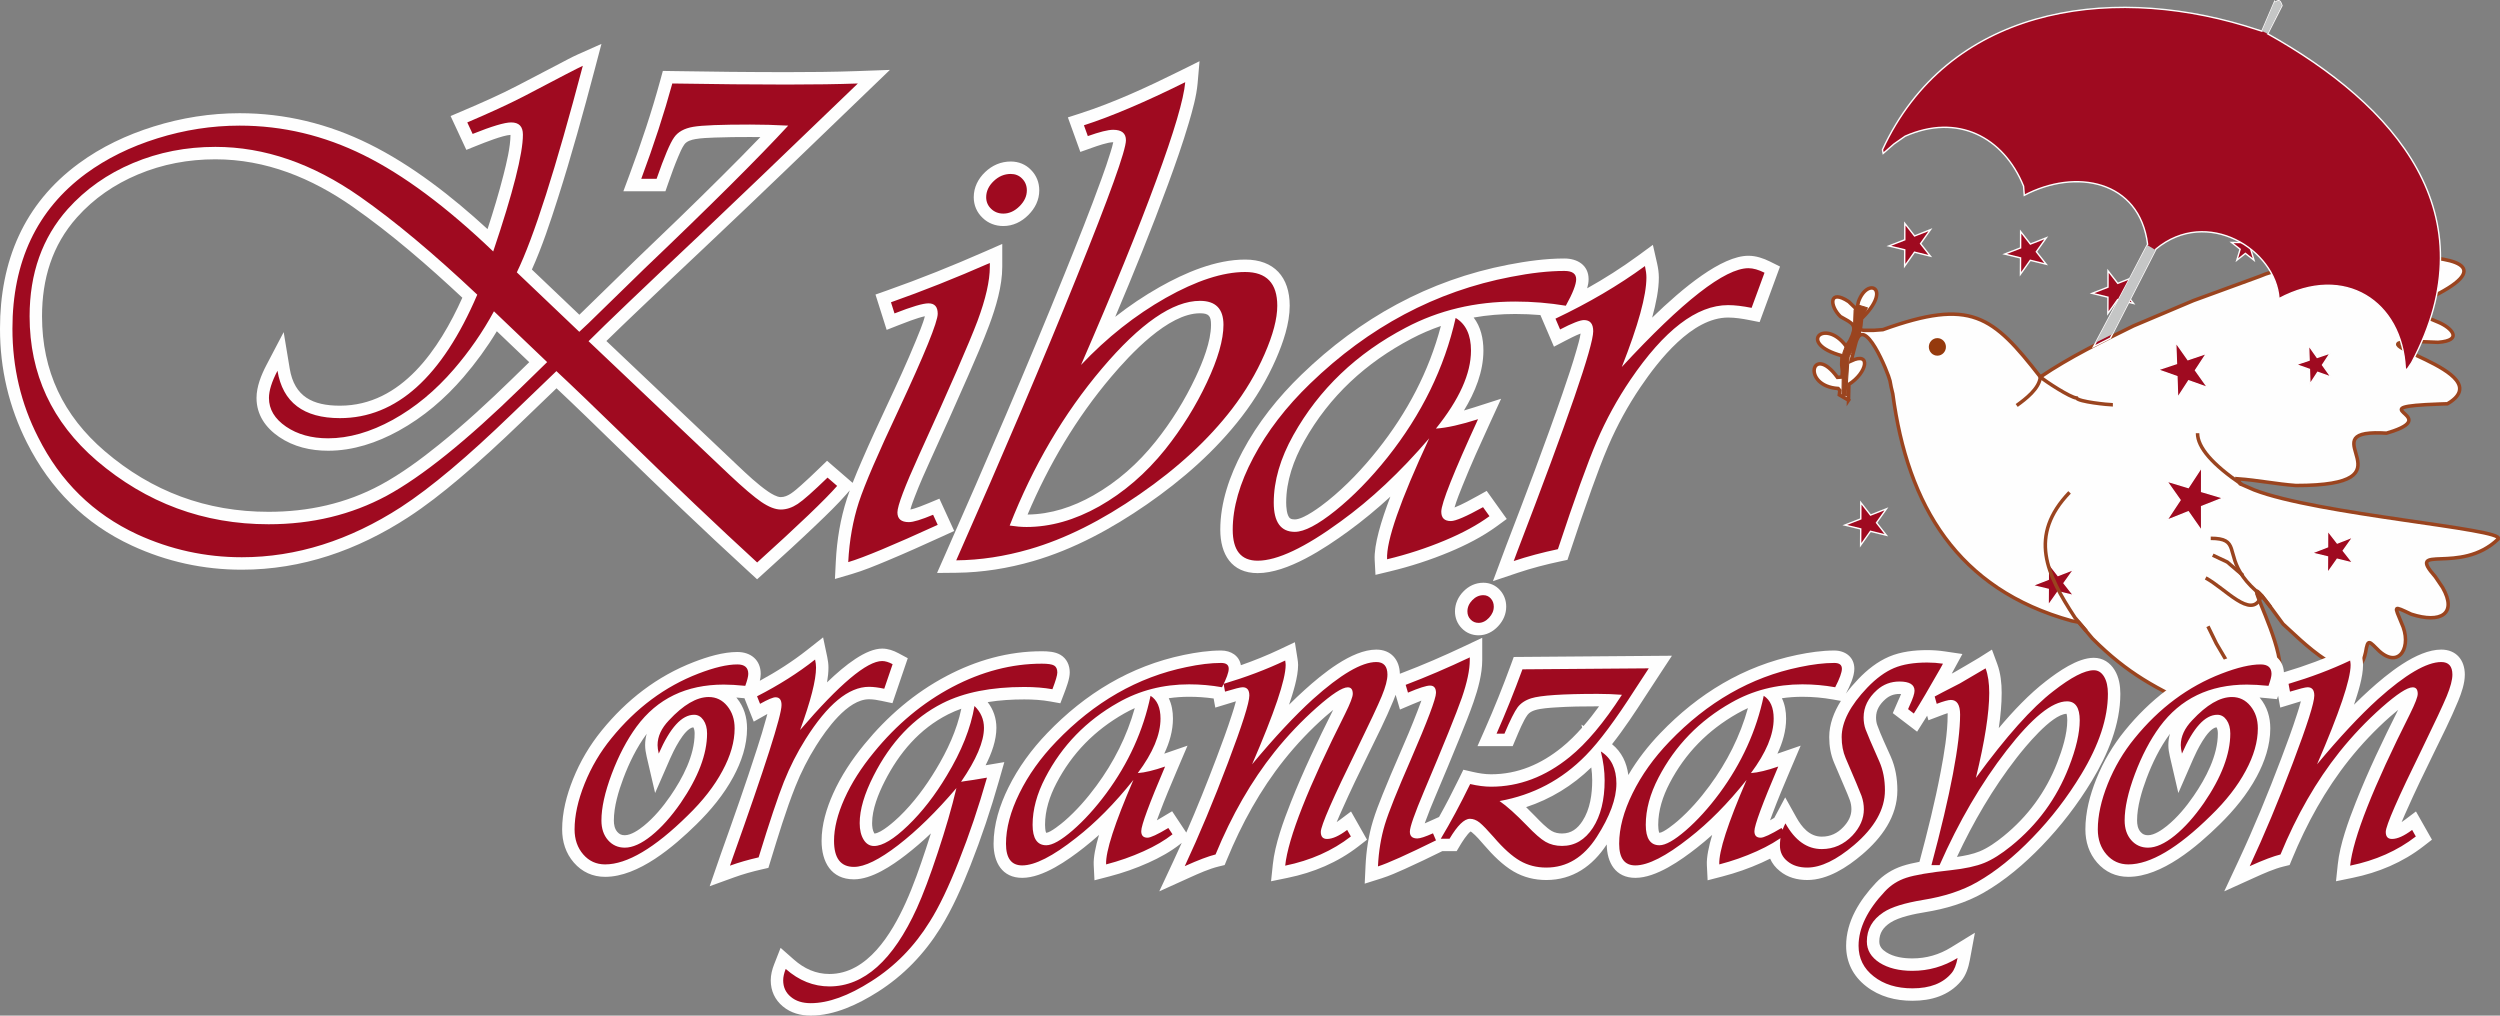
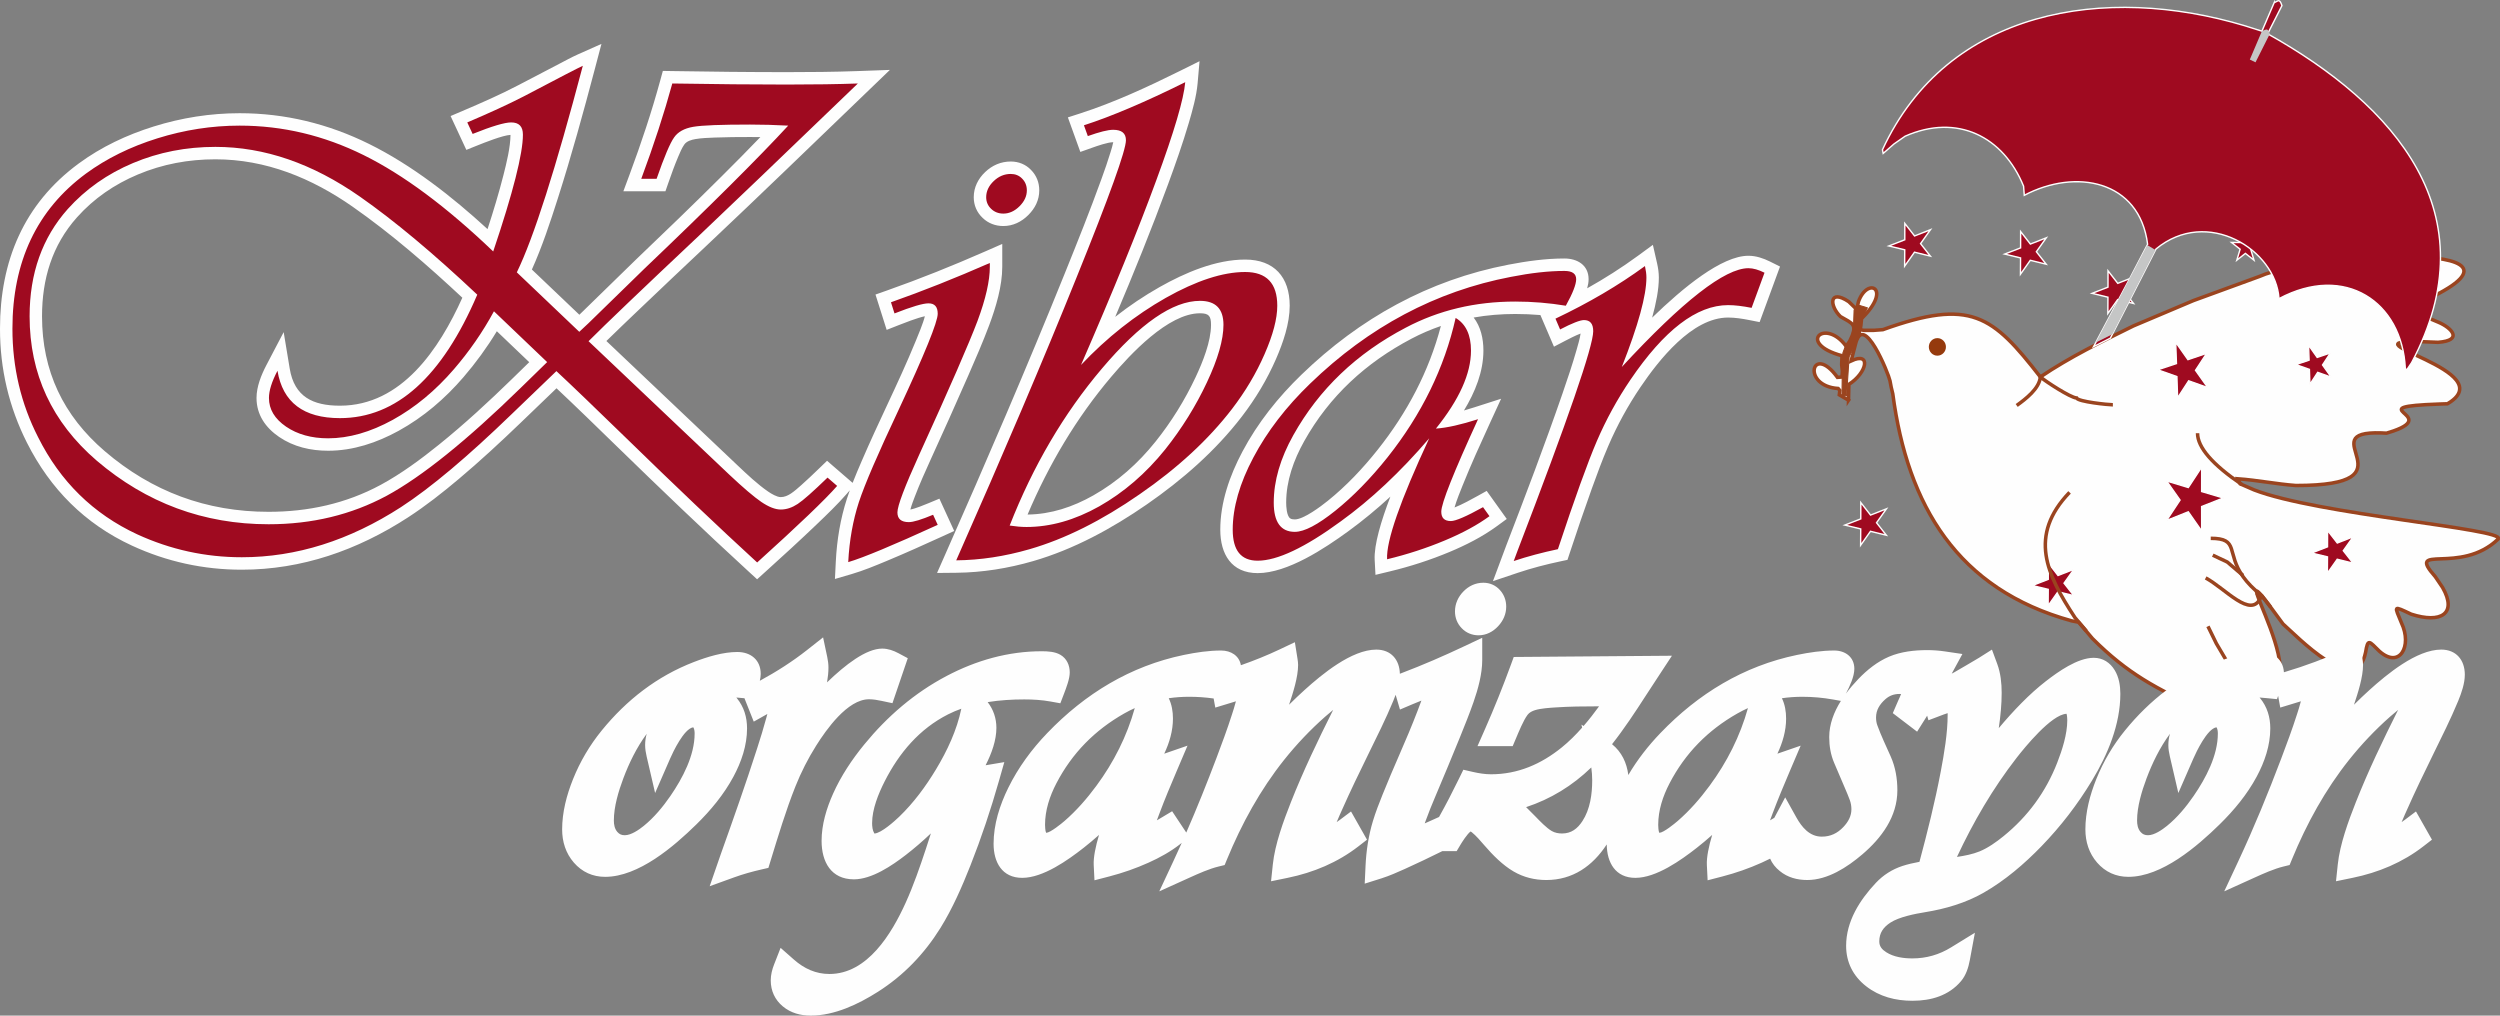
<svg xmlns="http://www.w3.org/2000/svg" xml:space="preserve" width="176.681mm" height="71.776mm" version="1.1" style="shape-rendering:geometricPrecision; text-rendering:geometricPrecision; image-rendering:optimizeQuality; fill-rule:evenodd; clip-rule:evenodd" viewBox="0 0 17678.59 7181.88">
  <rect x="0" y="0" width="17678.59" height="7181.88" fill="#808080" stroke="none" />
  <defs>
    <style type="text/css">
   
    .str1 {stroke:#9A441F;stroke-width:25.01;stroke-miterlimit:22.926}
    .str0 {stroke:#FEFEFE;stroke-width:10.01;stroke-miterlimit:22.926}
    .str2 {stroke:#9A441F;stroke-width:7.62;stroke-miterlimit:22.926}
    .fil4 {fill:none}
    .fil0 {fill:#FEFEFE}
    .fil6 {fill:#C5C6C6}
    .fil5 {fill:#9A441F}
    .fil3 {fill:#953A0D}
    .fil2 {fill:#9F0A20}
    .fil1 {fill:#9F0A20;fill-rule:nonzero}
   
  </style>
  </defs>
  <g id="Layer_x0020_1">
    <path class="fil0" d="M11223.65 2038.78c123.21,-69.14 242.73,-144.85 356.62,-228.25l107.97 -79.09 29.7 130.51c7.51,33.05 12.52,66.96 12.52,100.94 0,82.97 -19.52,182.45 -47.44,283.31 217.79,-211.44 491.87,-437.54 680.96,-437.54 53.38,0 105.49,17.54 152.82,41.1l70.52 35.09 -144.31 392.92 -73.69 -14.57c-48.26,-9.56 -99.82,-17.66 -149.12,-17.66 -255.43,0 -490.62,301.72 -618.57,490.29 -89.31,131.63 -165.96,271.49 -228.73,417.64 -42.3,98.5 -79.86,200.13 -116.18,300.97 -54.54,151.34 -106.13,303.91 -156.62,456.67l-15.83 47.87 -49.31 10.53c-102.12,21.75 -203.84,47.96 -302.83,81.28l-174.88 58.82 92.33 -247.56c137.54,-357.92 274.99,-718.09 399.94,-1080.61 34.85,-101.13 69.43,-203.5 98.82,-306.37 7.49,-26.21 23.99,-81.22 28.74,-116.41 -34.87,12.89 -83.81,38.32 -104.28,49l-84.13 43.91 -95.8 -223.68c-59.34,-5.03 -118.87,-7.52 -178.44,-7.52 -99.68,0 -197.68,8.12 -293.59,25.05 49.43,64.4 68.99,147.01 68.99,233.72 0,148.83 -58.5,293.72 -137.6,423.71 25.07,-7.2 49.52,-14.78 72.79,-22.24l189.96 -60.87 -83.24 181.29c-65.68,143.06 -131.34,287.8 -189.87,433.97 -12.03,30.06 -43.14,105.53 -56.24,153.72 49.72,-18.68 130.62,-63.56 158.85,-79.24l68.56 -38.06 141.84 198.36 -70.22 51.35c-102.06,74.62 -218.43,133.65 -334.86,182.25 -136.21,56.84 -277,102.4 -420.49,136.96l-102.76 24.75 -5.61 -105.54c-5.69,-106.63 46.09,-277.81 111.06,-447.59 -95.26,87.6 -195.06,170.16 -299.57,246.2 -164.22,119.51 -427.86,294.69 -638.88,294.69 -186.09,0 -264.42,-134.96 -264.42,-307.01 0,-193.52 66.87,-383.18 156.62,-552.41 108.02,-203.68 252.3,-384.25 417.76,-544.14 412.66,-398.82 898.6,-669.04 1464.2,-777.77 129.04,-24.8 262.92,-43.57 394.53,-43.57 91.77,0 171.43,46.67 171.43,146.69 0,19.99 -3.8,41.76 -10.05,64.14zm-1034.5 266.38c-70.72,24.36 -140.04,54.18 -207.77,89.8 -322.49,169.57 -580.67,406.33 -758.83,724.79 -74.61,133.38 -127.42,280.32 -127.42,434.69 0,26.54 3.14,93.15 28.15,111.08 8.77,6.29 22.5,7.51 32.87,7.51 63.02,0 186.06,-93.57 232.52,-130.87 131.54,-105.62 249,-230.38 353.86,-362.24 207.93,-261.51 362.2,-552.95 446.62,-874.76zm-4159.83 1109.31c20.62,-52.78 42.96,-105.13 65.13,-156.42 57.42,-132.89 118.3,-264.56 179.76,-395.65 70.02,-149.38 139.8,-300.52 202.27,-453.21 14.1,-34.47 52.27,-124.77 63.59,-172.88 -54.2,11.31 -148.13,48.37 -182.44,61.9l-87.64 34.56 -79.06 -249.9 80.27 -28.28c234.46,-82.65 465.37,-175.48 692.96,-275.43l123.26 -54.12 0 134.63c0,8.95 0,17.91 0,26.86 0,136.6 -45.03,286.66 -92.52,413.61 -44.95,120.07 -97.25,239.59 -148.51,357.11 -86.81,198.98 -176.28,396.95 -266.2,594.52 -38.87,85.38 -77.61,172.21 -111.06,259.88 -7.46,19.56 -24.04,62.04 -31.49,91.48 34.52,-5.95 102.87,-34.22 126.88,-44.21l78.36 -32.62 104.74 228.54 -80.07 36.56c-131.72,60.21 -264.18,119.75 -397.87,175.48 -79.45,33.11 -164.1,68.26 -246.72,92.49l-118.74 34.82 6.19 -123.58c7.59,-151.2 32.13,-301.83 79.14,-445.92 6.24,-19.13 12.87,-38.27 19.81,-57.37l-23.28 26.66c-64.84,74.18 -138.92,145.3 -210.08,213.39 -118.91,113.85 -240.65,225.08 -362.8,335.42l-59.37 53.63 -58.96 -54.06c-317.45,-290.9 -628.4,-589.57 -936.93,-889.91 -139.94,-136.26 -280.18,-272.96 -422.52,-406.87l-255 245.21c-140.79,135.42 -284.73,268.63 -434.11,394.53 -115.54,97.41 -236.41,192.62 -363.35,274.84 -355.31,230.11 -747.44,368.38 -1173.05,368.38 -270.84,0 -530.42,-56.43 -776.43,-170.14 -332.61,-153.71 -577.55,-400.37 -742.39,-726.81 -127.82,-253.1 -191.1,-523.12 -191.1,-806.87 0,-477.15 167.5,-882.02 555.79,-1167.94 160.51,-118.2 341.45,-203.25 531.32,-262.46 197.24,-61.51 400.71,-93.82 607.31,-93.82 321.56,0 627.14,74.82 915.39,217.3 302.49,149.51 586.24,371.36 837.8,602.27 41.15,-126.35 80.03,-254.1 112.58,-382.27 21.23,-83.52 49.37,-197.23 49.7,-284 -55.17,2.85 -187.07,55.8 -234.91,74.98l-77.31 30.99 -111.31 -239.26 83.54 -35.62c131.81,-56.18 265.32,-114.46 392.34,-180.88 97.16,-50.79 194.27,-101.69 291.56,-152.21 42.73,-22.19 87.9,-47.19 131.79,-66.74l167.6 -74.72 -46.8 177.44c-80.82,306.36 -165.33,613.43 -261.69,915.29 -52.74,165.29 -111.11,342.25 -183.5,502.85l335.74 319.7 3.53 -3.3 396.74 -386.83c203.66,-194.22 406.25,-389.82 605.71,-588.38 91.98,-91.58 183.79,-183.92 273.85,-277.73 -24.15,-0.38 -48.31,-0.59 -72.46,-0.59 -83.52,0 -167.36,0.57 -250.84,3.85 -43.73,1.71 -93.15,3.39 -136.28,10.84 -26.7,4.59 -61.43,14.39 -77.8,38.06l-0.96 1.37c-16.26,22.57 -31.85,60.05 -42.69,85.64 -25.59,60.41 -48.06,122.84 -69.59,184.8l-20.53 59.07 -297.47 0 44.06 -118.54c81.36,-218.91 155.65,-441.26 217.14,-666.6l17.98 -65.87 68.27 1.11c268.66,4.38 537.43,7.56 806.13,7.56 167.02,0 334.4,-1.47 501.33,-7.51l229.89 -8.31 -165.74 159.52c-374.3,360.23 -747.91,722.12 -1125.9,1078.47 -166.14,156.6 -332.14,313.41 -497.23,471.11 -72.16,68.94 -144.69,138 -215.98,208.03l930.34 882.01c65,61.62 140.54,132.92 214.6,183.41 21.58,14.7 60.92,38.43 88.23,38.43 25.95,0 50.08,-11.01 71.4,-25 24.72,-16.26 50.07,-38.85 72.19,-58.45 42.95,-38.01 84.66,-77.78 125.88,-117.64l57.78 -55.86 180.78 156.2zm1118.26 -2272.31c55.57,0 106.28,20.51 143.5,59.74 38.51,39.02 58.06,89.25 58.06,144.02 0,68.39 -29.53,126.81 -77.44,174.67 -47.96,47.94 -108.18,77.78 -176.64,77.78 -55.86,0 -107.32,-19.41 -146.29,-57.41 -41.22,-38.73 -63.02,-89.77 -63.02,-146.36 0,-69.58 30.71,-130.3 80.7,-177.87 50.41,-47.96 111.33,-74.56 181.13,-74.56zm738.68 1098.43c99.06,-77.74 203.7,-148.32 314.05,-210.68 178.79,-101.05 395.73,-194.39 604.59,-194.39 205.52,0 315.2,124.42 315.2,326.32 0,126.57 -46.84,261.93 -96.84,376.75 -63.33,145.39 -145.07,281.39 -241.61,407.09 -186.54,242.92 -421.18,447.7 -672.3,621.46 -245.53,169.9 -515.93,317.45 -803.87,400.82 -176.7,51.17 -358.59,80.55 -542.71,82.37l-136.47 1.35 55.19 -124.81c292.42,-661.33 578.86,-1326.28 849.48,-1996.88 88.81,-220.09 177.55,-441.68 258.18,-664.91 22.81,-63.16 45.41,-127.08 64.74,-191.38 4.93,-16.42 14.4,-46.3 18.41,-67.97 -0.23,0 -0.46,0 -0.67,0 -38.59,0 -113.28,26.5 -149.62,39.4l-82.46 29.33 -88.11 -244.33 86.62 -27.9c239.42,-77.13 479.12,-188.07 704.17,-299.78l140.21 -69.59 -13.54 155.93c-7.9,91.04 -36.45,192.79 -62.29,280.31 -43.4,146.98 -94.85,292.8 -147.69,436.63 -115.39,314.1 -241.77,625.84 -372.67,934.87zm-4143.73 320.64l-229.2 -218.87c-69.5,114.69 -148.54,223.3 -236.18,325.09 -130.51,151.59 -282.49,282.34 -458.16,378.96 -153.47,84.39 -322.09,140.99 -498.67,140.99 -123.05,0 -243.95,-27.47 -346.61,-97.59 -96.13,-65.66 -159.73,-156.83 -159.73,-275.75 0,-80.09 33.68,-163.09 70.3,-233.03l121.69 -232.34 42.92 258.76c32.89,198.31 163.73,261.4 354.94,261.4 436.74,0 703.08,-402.75 865.65,-763.52 -243.71,-227.7 -502.17,-452.22 -774.84,-642.9 -290.01,-202.82 -613.9,-335.87 -971.57,-335.87 -189.41,0 -373.21,33.85 -547.9,107.28 -165.51,69.59 -311.01,169.01 -430.82,303.22 -176.3,197.49 -247.15,436.85 -247.15,699.45 0,386.89 150.17,702.55 443.66,954.02 333.6,285.81 719.25,428.75 1158.45,428.75 279.25,0 547.02,-57.74 793.3,-190.86 144.54,-78.14 283.11,-180.61 410.81,-283.52 181.11,-146 353.59,-305.33 520.08,-467.67l119.01 -116.03zm3524 1077.35c164.93,-1.63 320.89,-53.94 463.69,-134.64 171.93,-97.16 318.12,-227.31 441.22,-381.28 112.29,-140.45 207.02,-293.23 283.55,-455.95 49.43,-105.14 108.73,-251.67 108.73,-369.73 0,-62.49 -15.3,-81.64 -78.25,-81.64 -224.8,0 -494.16,291.84 -625.99,447.4 -248.62,293.36 -443.47,623.07 -592.96,975.84z" />
    <path class="fil1" d="M6066.25 590.42c-530.33,510.36 -904.84,869.64 -1125.25,1077.84 -403.78,380.26 -663.78,628.72 -779.15,744.57l996.12 944.37c97.27,91.49 173.04,156.13 225.55,192.21 53.38,36.1 99.01,53.71 137.75,53.71 40.47,0 80.07,-13.43 119.67,-39.44 39.6,-26.02 109.33,-88.12 210.92,-186.35l68.02 58.77c-84.38,96.54 -272.91,276.98 -565.64,541.42 -272.06,-249.32 -583.72,-545.63 -934.97,-888.12 -210.93,-204.83 -371.94,-360.12 -484.71,-465.05l-315.11 303.04c-311.64,301.35 -572.51,521.29 -784.3,658.95 -365.03,235.88 -740.41,354.24 -1125.25,354.24 -257.41,0 -503.65,-53.72 -739.54,-162.03 -310.79,-144.38 -544.11,-373.53 -700.81,-686.64 -121.39,-237.57 -181.66,-493.59 -181.66,-767.23 0,-475.14 173.05,-841.12 520.01,-1097.15 145.5,-106.61 314.24,-189.71 505.37,-249.31 191.13,-59.61 384.84,-89.83 581.12,-89.83 304.78,0 596.63,69.69 876.44,208.19 280.66,138.5 586.3,365.14 916.89,681.61 140.32,-416.37 210.05,-691.7 210.05,-826 0,-57.91 -27.54,-86.46 -83.51,-86.46 -45.63,0 -136.02,26.87 -272.04,81.41l-37.88 -81.41c157.54,-67.16 290.99,-128.45 398.61,-183.84 248.81,-130.95 388.28,-203.14 418.41,-216.57 -191.97,727.78 -346.95,1214.66 -466.62,1460.61l441.65 420.57 65.43 -61.28 396.03 -386.15c470.94,-449.1 809.29,-786.56 1015.9,-1010.69 -93.84,-5.04 -184.24,-7.54 -269.47,-7.54 -204.89,0 -339.21,5.03 -402.06,15.94 -63.71,10.91 -108.47,36.1 -135.16,74.71 -28.42,39.45 -69.74,136.83 -123.97,292.95l-108.48 0c89.54,-240.9 162.72,-465.88 219.54,-674.05 308.21,5.02 576.83,7.55 807.57,7.55 196.29,0 365.03,-2.53 504.5,-7.55zm-2197.11 1970.16l-376.22 -359.28c-80.07,147.74 -174.76,283.72 -282.38,408.8 -130.86,151.93 -275.5,271.98 -433.92,359.28 -157.54,86.45 -309.93,130.12 -456.3,130.12 -117.08,0 -216.95,-27.72 -297.02,-82.28 -80.93,-55.39 -121.39,-122.55 -121.39,-203.14 0,-51.21 19.8,-115 60.26,-192.22 37.03,223.27 184.25,334.92 441.67,334.92 398.61,0 722.33,-291.27 971.14,-873.01 -309.94,-292.11 -586.3,-522.97 -829.94,-693.37 -334.91,-234.2 -674.98,-351.72 -1021.94,-351.72 -206.61,0 -400.34,37.77 -581.99,114.15 -181.66,76.41 -335.76,184.68 -462.32,325.71 -179.93,202.31 -269.47,454.97 -269.47,758 0,407.97 158.41,748.78 474.37,1020.77 351.27,299.65 756.77,449.91 1215.65,449.91 307.35,0 585.44,-67.14 835.11,-201.44 248.8,-135.15 565.63,-389.51 950.45,-765.56l184.24 -179.64zm3130.37 -700.94c0,11.75 0,20.98 0,26.87 0,99.88 -29.27,227.48 -86.95,382.78 -58.54,155.3 -195.44,470.09 -412.39,946.04 -102.45,225.81 -154.1,361.78 -154.1,407.95 0,46.18 26.69,68.85 80.93,68.85 31.85,0 88.67,-17.64 171.32,-52.05l32.71 71.35c-315.96,144.39 -526.88,232.52 -632.78,263.59 7.75,-154.47 33.59,-295.49 74.91,-423.08 42.17,-128.44 136.02,-345 280.66,-652.24 185.1,-396.2 277.21,-623.71 277.21,-680.77 0,-49.54 -21.51,-73.88 -65.43,-73.88 -38.73,0 -118.8,23.51 -240.19,71.35l-24.97 -78.91c223.84,-78.91 456.3,-171.24 699.08,-277.84zm148.08 -629.58c31.86,0 59.42,10.92 80.93,33.58 21.52,21.82 32.72,49.54 32.72,82.27 0,41.13 -17.22,78.07 -51.66,112.49 -34.44,34.41 -73.17,52.04 -114.5,52.04 -33.58,0 -62.85,-10.92 -86.09,-33.57 -23.25,-21.83 -35.31,-49.54 -35.31,-82.28 0,-41.96 18.08,-80.58 53.38,-114.16 35.3,-33.58 74.9,-50.37 120.53,-50.37zm1233.73 -648.88c-10.34,119.2 -78.35,350.9 -204.91,694.21 -125.68,343.33 -303.05,779 -532.06,1305.33 183.38,-193.91 383.12,-351.73 599.22,-474.28 216.1,-121.73 403.77,-183 561.33,-183 151.52,0 227.28,79.75 227.28,238.4 0,92.32 -30.14,205.65 -89.54,341.65 -59.41,136.83 -136.88,266.09 -230.73,388.65 -165.3,214.91 -382.26,416.36 -652.59,602.72 -269.48,187.18 -528.61,316.47 -778.29,388.66 -176.49,51.19 -349.55,77.22 -519.15,78.89 334.05,-755.48 618.16,-1421.98 850.61,-1999.51 233.31,-576.69 349.54,-900.71 349.54,-971.23 0,-49.53 -30.14,-73.87 -90.4,-73.87 -37.02,0 -96.42,15.11 -179.07,44.49l-27.56 -76.39c192.85,-62.13 432.2,-163.69 716.3,-304.72zm-1241.48 3135.29c43.91,6.71 83.51,10.07 118.81,10.07 169.6,0 341.79,-48.67 514.84,-146.05 173.05,-98.21 328.88,-231.68 466.64,-402.93 117.94,-148.59 216.09,-306.39 294.43,-473.44 78.35,-166.22 117.09,-302.2 117.09,-407.13 0,-113.33 -55.1,-169.55 -166.16,-169.55 -191.99,0 -422.72,159.49 -693.06,478.47 -270.33,318.97 -487.28,689.17 -652.59,1110.56zm3347.32 -130.11l45.63 63.79c-82.65,60.45 -187.69,118.36 -316.83,172.09 -128.28,53.72 -264.31,98.21 -407.22,132.63 -6.88,-129.28 92.99,-414.67 297.88,-855.37 -204.89,239.22 -414.11,434.83 -625.89,587.58 -253.12,185.51 -449.42,277.85 -587.16,277.85 -117.95,0 -176.49,-73.03 -176.49,-219.09 0,-156.98 49.08,-328.21 146.37,-511.2 97.29,-183.85 230.73,-357.6 401.19,-522.13 414.98,-401.25 888.5,-653.09 1419.69,-754.65 141.19,-27.71 266.89,-41.97 377.94,-41.97 55.96,0 83.52,19.3 83.52,58.75 0,36.1 -24.11,99.06 -73.18,187.2 -116.23,-19.32 -235.89,-29.39 -358.15,-29.39 -282.39,0 -540.67,61.29 -773.99,184.68 -347.81,182.15 -612.98,434.84 -794.64,759.68 -92.11,164.54 -138.6,323.18 -138.6,477.64 0,137.67 49.94,206.49 148.94,206.49 67.15,0 162.71,-50.36 287.55,-150.26 123.97,-99.89 247.1,-224.96 367.63,-376.05 241.91,-304.71 402.92,-633.77 482.12,-986.34 72.32,42.83 108.47,120.04 108.47,230.85 0,162.87 -82.65,345.85 -247.95,551.51 77.49,-5.03 177.36,-27.71 297.89,-66.32 -173.05,376.91 -260,595.16 -260,653.93 0,44.48 22.39,66.31 68.02,66.31 33.57,0 109.33,-32.73 227.28,-98.21zm1990.48 -1657.88l-91.25 248.47c-63.72,-12.6 -118.82,-19.3 -166.18,-19.3 -222.11,0 -451.97,176.27 -691.32,528.85 -92.11,135.98 -171.32,280.37 -236.76,432.31 -65.43,152.78 -157.54,407.96 -275.49,764.72 -110.2,23.49 -215.23,51.19 -312.52,83.94l27.55 -73.87c356.43,-927.58 534.65,-1444.66 534.65,-1551.28 0,-52.88 -21.53,-78.91 -65.44,-78.91 -26.68,0 -83.51,21.84 -168.74,66.32l-32.72 -76.38c235.04,-111.65 445.97,-235.06 632.79,-371.89 6.88,30.24 10.33,57.09 10.33,81.44 0,126.76 -57.68,337.44 -173.9,632.09 430.46,-465.89 729.2,-698.41 895.35,-698.41 33.59,0 71.47,10.91 113.66,31.9z" />
    <polygon class="fil2 str0" points="15878.23,1637.14 15901.3,1714.74 15976.41,1714.58 15915.56,1762.38 15938.91,1839.89 15878.23,1791.83 15817.55,1839.89 15840.9,1762.38 15780.05,1714.58 15855.16,1714.74 " />
    <path class="fil0 str1" d="M13071.7 2830.27l2.47 -112.25c127.9,-80.6 161.2,-233.69 16,-166l30.8 -118.22c55.78,-234.43 234.03,210.16 243.93,259.12l8.63 45.38 11.12 46.55c104.87,792.68 457.93,1382.18 1264.59,1605.55l49.27 9.55 26.5 30.45 71.45 84.79c248.08,248.46 453.85,356.59 773.7,501.58 172.9,72.36 338.97,92.57 288.27,-138.52l-14.78 -71.64c736.39,346.08 -276.11,-1189.74 300.58,-394.06 93.8,81.51 518.88,528.94 583.94,200.61 16.85,-101.27 23.79,-79.64 98.56,-7.15 142.05,125.2 232.77,-36.62 155.22,-200.63 -50,-123.88 -62.75,-123.55 69,-62.1 209.13,67.6 327.67,-2.59 221.75,-188.67l-51.75 -76.44c-214.01,-241.94 176.26,-6.06 445.95,-267.47 47.06,-71.27 -1277.21,-171.92 -1727.16,-346.31l-98.59 -42.98 -17.29 -35.83c138.49,9.91 272.9,37.62 411.46,47.76 865.8,0 88.44,-388.78 604.47,-371.86 11.42,0.36 23.45,0.94 36.16,1.72 18.25,-5.29 34.58,-10.49 49.11,-15.55 330.68,-115.23 -250.71,-169.76 323.6,-190.36 8.5,-0.31 17.27,-0.61 26.3,-0.9 10.38,-0.33 21.11,-0.64 32.19,-0.97 9.03,-5.32 17.26,-10.62 24.74,-15.93 11.27,-7.95 20.84,-15.93 28.83,-23.84 237.66,-235.28 -918.45,-436.41 -120.1,-394.86 183.17,-13.68 92.93,-103.81 3.93,-141.38l-230.6 -97.48c1228.49,-503.81 -660.89,-396.67 -1033.58,-228.09l-470.6 171.97 -423.79 179.12c-230.24,113.78 -445.14,217.6 -657.85,360.65 -338.28,-433.95 -489.19,-559.2 -1113.66,-334.34l-64.07 4.76 -71.45 0 -24.62 -4.76 4.92 -31.05 4.92 -47.78c220.34,-213.58 41.88,-297.9 -22.17,-119.41l-12.32 54.94 -56.66 -54.94c-140.56,-93.19 -137.22,29.38 -58.51,105.68 87.77,51.05 125.93,53.71 65.25,174.35l-24.63 35.83c-149.1,-204.74 -354.13,-20.56 -29.57,66.87l-2.46 62.09 4.93 47.77 -2.47 40.59 -32.02 2.4c-180.24,-247.51 -258.33,61.73 4.91,78.81l11.71 13.74 -3.69 31.03 65.25 38.11z" />
    <path class="fil3" d="M13700.05 2391.01c-33.41,0 -60.5,27.79 -60.5,62.09 0,34.28 27.09,62.09 60.5,62.09 33.4,0 60.49,-27.81 60.49,-62.09 0,-34.3 -27.09,-62.09 -60.49,-62.09z" />
    <polygon class="fil2 str0" points="14665.77,4025.44 14595.73,4123.91 14664.97,4212.09 14552.8,4184.49 14483.12,4283.22 14483.85,4167.67 14371.55,4140.51 14484.15,4096.69 14484.43,3981.19 14553.3,4069.66 " />
    <polygon class="fil2 str0" points="13339.89,3598.09 13269.84,3696.57 13339.08,3784.74 13226.92,3757.15 13157.24,3855.87 13157.97,3740.33 13045.66,3713.16 13158.27,3669.34 13158.55,3553.84 13227.42,3642.32 " />
    <polygon class="fil2 str0" points="13651.12,1624.29 13581.07,1722.78 13650.31,1810.95 13538.14,1783.36 13468.46,1882.08 13469.19,1766.54 13356.89,1739.37 13469.49,1695.55 13469.77,1580.04 13538.64,1668.51 " />
    <polygon class="fil2 str0" points="14470.12,1681.64 14400.07,1780.1 14469.32,1868.3 14357.16,1840.7 14287.48,1939.42 14288.2,1823.86 14175.89,1796.69 14288.51,1752.9 14288.79,1637.39 14357.65,1725.86 " />
    <polygon class="fil2 str0" points="15088.07,1959.38 15018.03,2057.86 15087.27,2146.03 14975.1,2118.44 14905.42,2217.16 14906.15,2101.62 14793.84,2074.46 14906.45,2030.63 14906.73,1915.13 14975.6,2003.61 " />
    <path class="fil4 str1" d="M14261.01 2867.32c63.69,-45.93 160.3,-119.53 167.11,-201.75 38.32,32.27 210.17,144.99 256.67,149.2 10.49,25.79 223.16,47.77 256.24,47.77" />
    <path class="fil4 str1" d="M15854.46 3427.22c-209.84,-142.57 -314.74,-263.93 -314.65,-364.04" />
    <path class="fil4 str1" d="M14634.79 3481.69c-293.36,306.18 -162.51,580.25 38.08,885.76l79.95 94.1" />
    <path class="fil4 str1" d="M15633.12 3806.8c205.05,0 106.58,101.32 229.81,272.87 29.17,40.59 70.81,85.21 131.86,133.3l60.23 78.15" />
    <path class="fil4 str1" d="M15597.31 4086.75c140.02,75.95 320.47,292.32 388.75,140.02l-27.21 -33.45" />
    <polyline class="fil4 str1" points="15647.4,3925.92 15749.74,3974.19 15861.12,4069.29 " />
    <polyline class="fil4 str1" points="15613.4,4429.04 15672.54,4550.07 15751.38,4683.81 15843.64,4806.6 " />
    <path class="fil5 str2" d="M13149.59 2159.83l55.12 17.28 -42.88 97.8 -6.13 92.07 -79.63 155.34 -18.4 276.16 -32.14 2.88c0,0 3.05,-297.74 6.11,-304.94 3.05,-7.19 21.44,-57.53 21.44,-57.53l39.84 -46.08 15.31 -112.22 3.06 -89.15 38.28 -31.62z" />
    <path class="fil2 str0" d="M16081.24 19.77l-86.24 200.62 -120.73 -38.22c-987.92,-295.98 -2101.7,-119.82 -2562.53,876.52l4.93 26.27 76.38 -66.87 78.85 -54.92c368.39,-163 695.25,2.97 837.72,353.47l4.93 64.49c361.63,-191.21 815.05,-107.98 872.21,346.29l-2.81 5.43 -117.91 226.24 -261.17 491.98 118.26 -59.7 322.76 -630.52c362.2,-299.72 848.15,5.69 869.79,351.06 466.8,-249.68 870.19,23.01 893.19,490.8l8.02 16.11 36.34 -53.74c562.09,-1057.24 -119.24,-1823.06 -1017.57,-2326.14l101.02 -199.37c-17.98,-52.97 -26.39,-32.59 -55.42,-19.79z" />
-     <path class="fil6" d="M15995.35 219.38l85.89 -201.78c41.92,-15.59 36.28,-18.91 55.44,20.23l-101.04 201.1 -40.29 -19.55z" />
+     <path class="fil6" d="M15995.35 219.38c41.92,-15.59 36.28,-18.91 55.44,20.23l-101.04 201.1 -40.29 -19.55z" />
    <polygon class="fil6" points="15242.27,1767.87 14937.22,2363.8 14820.03,2422.47 14962.73,2153.66 15183.94,1732.84 " />
    <path class="fil0" d="M16150.39 4753.87l7.89 -2.36c144.54,-43.07 286.59,-95.28 422.9,-159.98l106.17 -50.4 18.37 116.08c2.33,14.7 4.42,29.94 4.42,44.83 0,86.11 -36.57,199.99 -64.02,281.18 -0.01,0.03 -0.02,0.07 -0.04,0.1 35.96,-35.78 72.58,-70.67 109.89,-104.32 122.41,-110.42 332.61,-285.4 507.22,-285.4 106.15,0 166.64,74.37 166.64,177.07 0,61.62 -23.54,129.69 -46.86,186.08 -52.31,126.51 -116.24,254.03 -176.5,376.98 -63.05,128.65 -126.09,258.3 -184.05,389.33 -8.83,19.9 -25.35,55.78 -39.5,90.46 8.69,-5.77 16.21,-11.21 21.41,-15.13l80.01 -60.15 113.06 199.63 -60.12 46.61c-147.79,114.61 -318.17,185.58 -500.7,223.1l-117.74 24.2 12.61 -119.54c14.99,-142.1 74.98,-305.97 127.27,-438.33 87.67,-221.96 192.44,-440.65 299.43,-654.02 -24.84,20.19 -46.75,39.22 -57.69,48.9 -104.66,92.54 -201.07,194.19 -288.23,303.36 -169.51,212.37 -301.26,452.82 -404.49,703.61l-17.02 41.33 -43.43 10.6c-65.91,16.1 -140.65,49.45 -202.33,77.4l-216.5 98.03 100.57 -215.32c110.75,-237.15 210.25,-479.97 302.85,-724.75 38.9,-102.88 77.63,-207.04 111.09,-311.85 6.3,-19.76 19.36,-59.1 27.49,-91.97 -18.86,5.45 -37.67,11.61 -51.46,15.78l-94.36 28.69 -15.07 -82.59 -8.16 23.02 -68.48 -6.78c-18.12,-1.8 -36.35,-3.44 -54.63,-4.78 1.14,1.32 2.27,2.68 3.39,4.02 50.56,61.61 72.43,134.88 72.43,214.16 0,120.59 -39.88,236.71 -96.47,341.94 -67.52,125.62 -160.57,237.79 -262.11,337.3 -159.02,155.83 -408.34,370.62 -645,370.62 -87.81,0 -163.47,-34.36 -221.05,-100.64 -57.55,-66.26 -82.95,-147.57 -82.95,-234.81 0,-122.07 32,-243.29 77.24,-355.94 50.02,-124.56 118,-239.51 202.67,-343.57 175.73,-215.99 390.88,-383.49 651.25,-484.04 94.51,-36.49 205.91,-71 308.05,-71 91.06,0 159.35,52.16 164.65,143.27zm-476.64 389.05c-65.77,9.8 -143.26,174.82 -163.53,221.29l-106.23 243.49 -60.01 -258.79c-5.99,-25.85 -10.64,-53.08 -10.64,-79.69 0,-27.92 3.94,-54.55 11.18,-79.98 -0.33,0.43 -0.64,0.86 -0.97,1.29 -69.93,95.02 -122.99,203.53 -164.37,313.71 -34.06,90.68 -66.98,199.85 -66.98,297.55 0,28.79 5.16,58.86 24.64,81.19 14.72,16.84 30.42,23.29 52.71,23.29 44.81,0 100.37,-38.77 133.44,-65.51 73.39,-59.35 136.1,-135.04 189.42,-212.55 85.78,-124.69 171,-285.73 171,-441.12 0,-13.92 -1.67,-32.06 -9.68,-44.18zm-1872.34 -379.41c5.14,-2.6 10.26,-5.2 15.33,-7.78 58.97,-34.69 119.29,-68.46 177.58,-104.09l91.59 -58.01 37.64 102.04c23.75,64.41 31.12,135.76 31.12,204.05 0,79.65 -7.98,164.17 -20.57,249.23 103.74,-123.46 216.22,-241.28 332.2,-331.08 87.16,-67.48 224.76,-166.2 339.69,-166.2 64.41,0 115.76,33.86 148.51,88.38 29.88,49.73 39.36,108.87 39.36,166.1 0,218.21 -89.65,430.62 -200.87,614.47 -101.27,167.41 -220.43,322.61 -356.56,463.17 -121.2,125.16 -257.54,242.05 -409.15,328.91 -126.8,72.65 -270.72,114.49 -414.33,137.8 -71.29,11.57 -184.17,33.68 -245.48,74.03 -49.57,32.63 -78.22,72.35 -78.22,133.02 0,35.69 20.28,57.5 49.37,76.12 53.64,34.36 122.42,43.62 184.87,43.62 98.89,0 189.13,-26.14 273.33,-77.89l168.63 -103.66 -36.16 194.62c-9.65,51.98 -27.04,106.15 -61.56,147.24 -86.77,103.28 -212.51,139.29 -343.68,139.29 -119.25,0 -233.39,-28.74 -328.37,-103.18 -91.67,-71.86 -140.89,-168.9 -140.89,-285.63 0,-172.67 95.9,-323.15 210.32,-444.97 52.15,-55.51 115.58,-95.87 188.06,-119.57 36.72,-12 77.78,-21.48 120.18,-29.22 56.34,-210.16 109.65,-423.3 150.33,-637.11 24.42,-128.44 49.12,-273.44 49.12,-404.43 0,-2.43 -0.05,-5.91 -0.23,-9.78 -16.61,5.07 -35.16,12.24 -45.97,16.34l-89.79 34 -9.12 -32.43c-6.55,10.61 -13.13,21.15 -19.76,31.68l-51.25 81.41 -171.89 -131.15 39.01 -90.17 0.59 -1.24c4.58,-9.74 12.96,-27.65 19.08,-43.89 -4.57,-0.24 -8.75,-0.3 -11.56,-0.3 -38.72,0 -71.09,11.7 -100.02,37.5 -38.91,34.77 -65.54,75.27 -65.54,128.58 0,18.6 2.43,37.11 8.77,54.69 26.22,72.88 63.89,151.24 95.37,222.33 33.38,75.36 46.62,156.47 46.62,238.54 0,186.33 -112.32,337.44 -248.7,453.48 -106.19,90.35 -243.99,180.51 -388.62,180.51 -71.11,0 -139.17,-18.3 -193.6,-63 -31.04,-24.56 -54.16,-54.32 -68.82,-88.05 -19.6,9.94 -39.43,19.37 -59.41,28.34 -89.72,40.35 -182.84,72.89 -278.06,97.61l-104.56 27.14 -5.34 -107.9c-2.71,-54.78 13.11,-130.9 37.5,-212.97 -35.1,31.41 -71.14,61.71 -108.16,90.71 -111.49,87.42 -287.13,212.88 -435.02,212.88 -141.19,0 -200.98,-108.37 -202.35,-236.49 -99.9,152.94 -240.53,251.74 -427.44,251.74 -81.89,0 -159.74,-18.82 -230.65,-60.01 -78.02,-45.3 -148.73,-117.28 -207.25,-185.2 -25.52,-29.62 -58.34,-68.13 -88.88,-92.61 -1.65,-1.3 -5.18,-3.89 -8.43,-5.56 -23.74,16.99 -61.55,76.72 -73.18,96.31l-25.56 42.97 -101.75 0 -5.44 2.67c-85.72,42.22 -171.96,83.97 -259.1,123.12 -52.53,23.57 -108.72,48.67 -163.64,66.02l-120.18 37.97 5.86 -125.88c5,-107.18 21.14,-214.21 52.27,-317.02 19.18,-63.41 44.04,-126.77 68.69,-188.24 37.29,-92.99 76.88,-185.22 116.84,-277.1 44.69,-102.7 89.11,-206.44 129.05,-311.09 6.66,-17.48 18.54,-47.28 28.27,-75.13 -23.93,9.06 -47.66,19.23 -60.74,24.79l-90.89 38.59 -30.66 -104.32c-5.41,15.06 -11.19,29.69 -16.94,43.6 -52.31,126.51 -116.26,254.03 -176.51,376.98 -63.06,128.65 -126.08,258.3 -184.06,389.33 -8.82,19.9 -25.35,55.79 -39.51,90.47 8.72,-5.77 16.26,-11.22 21.45,-15.14l80.04 -60.16 113.01 199.64 -60.1 46.61c-147.8,114.63 -318.19,185.59 -500.72,223.1l-117.74 24.2 12.61 -119.54c15,-142.11 74.98,-305.97 127.27,-438.33 87.66,-221.96 192.43,-440.65 299.43,-654.02 -24.84,20.19 -46.74,39.22 -57.69,48.9 -104.66,92.54 -201.07,194.19 -288.22,303.36 -169.51,212.37 -301.25,452.82 -404.49,703.61l-17.02 41.33 -43.43 10.6c-65.91,16.1 -140.65,49.45 -202.33,77.4l-216.5 98.03 100.57 -215.32c19.74,-42.3 39.13,-84.76 58.19,-127.39l-10.67 8.39c-67.73,53.36 -145.35,96.08 -223.8,131.36 -89.73,40.35 -182.86,72.89 -278.07,97.61l-104.56 27.14 -5.33 -107.9c-2.71,-54.79 13.09,-130.9 37.48,-212.98 -35.1,31.42 -71.14,61.72 -108.16,90.72 -111.49,87.42 -287.14,212.88 -435.03,212.88 -142.85,0 -202.37,-110.93 -202.37,-241.01 0,-137.85 43.57,-273.35 103.94,-396.01 70.55,-143.28 165.21,-271.92 275.67,-386.92 267.25,-278.27 587.13,-473.95 966.26,-552.5 85.84,-17.77 175.11,-31.14 262.94,-31.14 70.08,0 128.43,37 139.99,103.96 93.76,-32.72 185.96,-69.88 275.66,-112.49l106.07 -50.36 18.45 115.97c2.34,14.72 4.45,29.99 4.45,44.9 0,86.11 -36.57,199.99 -64.02,281.18 -0.01,0.03 -0.02,0.07 -0.03,0.1 35.96,-35.78 72.57,-70.67 109.88,-104.32 122.41,-110.42 332.61,-285.4 507.22,-285.4 103.98,0 164.14,71.35 166.56,170.81l9.92 -3.78c151.54,-57.55 300.47,-122.1 446.98,-191.42l125.52 -59.4 0 138.86c0,6.25 0,12.53 0,18.77 0,98.02 -29.3,204.33 -61.26,296.32 -29.25,84.19 -63.28,168.04 -96.73,250.64 -56.31,139.08 -114.38,277.52 -172.77,415.77 -24.55,58.1 -48.92,117.03 -70.15,176.44 -1.59,4.43 -3.57,9.89 -5.7,15.88 8.92,-3.85 16.93,-7.46 22.53,-9.98l78.67 -35.3c49.82,-89.02 96.62,-179.85 141.26,-271.42l30.63 -62.8 68.09 15.65c41.47,9.55 85.06,16.54 127.71,16.54 189.51,0 354.5,-71.76 500.72,-190.35 50.43,-40.9 98.39,-88.5 143.61,-139.67l-5.2 -21.04 15.26 9.56c38.59,-44.53 75.14,-91.52 109.46,-138.98 -3.36,-0.01 -6.73,-0.02 -10.1,-0.02 -98.65,0 -198.46,1.1 -296.92,7.65 -42.25,2.82 -105.29,6.7 -145.73,19.4 -19.64,6.16 -39.96,15.96 -52.61,32.8 -29.97,39.96 -63.03,121.75 -82.62,168.04l-22.7 53.64 -248.93 0 54.4 -123.38c65.22,-147.93 125.43,-298.11 181.01,-449.93l20.96 -57.19 1118.62 -8.82 -90.19 137.43c-32.17,49.04 -64.42,97.91 -96.19,147.21 -70.84,109.9 -150.75,231.42 -237.1,340.9 68.38,55.34 104.16,131.77 115.09,217.99 63.25,-107.64 140.26,-206.37 227.02,-296.72 267.23,-278.27 587.12,-473.95 966.25,-552.5 85.84,-17.77 175.12,-31.14 262.95,-31.14 78.38,0 142.07,46.29 142.07,128.97 0,54.91 -32.44,123.12 -57.26,171.17l-2.33 4.5c27.38,-36.92 57.47,-71.51 87.95,-103.34 61.82,-64.53 134.48,-122.68 217.23,-157.91 83.85,-35.7 179.62,-46.33 270.04,-46.33 41.44,0 82.96,3.1 123.96,9.15l124.55 18.39 -75.55 138.86zm-5412.72 1123.9c75.46,-172.84 145.72,-348.09 212.4,-524.35 38.91,-102.88 77.63,-207.04 111.09,-311.85 6.31,-19.76 19.37,-59.1 27.5,-91.97 -18.86,5.45 -37.67,11.61 -51.46,15.78l-94.37 28.69 -11.74 -64.35c-57.25,-8.1 -115.06,-12.15 -172.93,-12.15 -49.05,0 -97.24,3.38 -144.52,10.28 21.13,43.26 29.76,93.09 29.76,144.06 0,85.71 -24.48,169.54 -61.54,248.1l164.51 -56.78 -77.63 182.17c-41.88,98.31 -83.63,197.55 -121.02,297.64 -4.39,11.75 -11.25,29.47 -18.09,48.35 14.53,-8.35 27.61,-16.24 36,-21.26l71.98 -43.07 100.06 150.74zm-364.2 -880.11c-24.98,11.27 -49.63,23.76 -73.93,37.54 -208.91,118.35 -369.93,281.57 -480.64,494.81 -47.2,90.92 -80,189.95 -80,293.23 0,11.14 1.36,43.22 7.62,56.37 0.32,0.01 0.62,0.01 0.87,0.01 29.84,-1.43 107.48,-64.85 129.15,-83.57 84.4,-73.01 159.01,-158.82 225.18,-248.47 123.76,-167.71 216.21,-351.14 271.75,-549.94zm2767.3 700.35c23.14,22.24 45.53,44.9 66.98,67.16 29.75,30.85 76.97,80.15 114.14,101.63 22.39,12.95 47.63,17.53 73.26,17.53 65.45,0 109.17,-34.33 144.07,-87.93 54.31,-83.41 68.96,-190.52 68.96,-288.1 0,-30.38 -2.3,-60.77 -6.4,-90.94 -134.14,129.91 -288.03,223.68 -461,280.66zm941.75 181.62c0.34,0.01 0.64,0.01 0.89,0.01 29.84,-1.43 107.47,-64.85 129.13,-83.57 84.4,-73.01 159.02,-158.81 225.19,-248.47 123.74,-167.71 216.21,-351.15 271.74,-549.94 -24.97,11.27 -49.62,23.76 -73.93,37.54 -208.92,118.35 -369.91,281.57 -480.63,494.82 -47.19,90.91 -80,189.93 -80,293.22 0,11.14 1.35,43.22 7.61,56.37zm867.12 -951.78c21.12,43.26 29.75,93.09 29.75,144.06 0,85.71 -24.48,169.54 -61.56,248.1l164.54 -56.77 -77.63 182.16c-41.88,98.31 -83.63,197.55 -121.02,297.64 -4.39,11.75 -11.25,29.47 -18.09,48.35 11.57,-6.65 22.21,-13.01 30.31,-17.85 0.37,-0.73 0.75,-1.43 1.13,-2.14l75.9 -142.48 78.51 141.07c38.86,69.85 93.82,136.66 180.02,136.66 61.76,0 110.98,-23.78 153.21,-68.59 33.12,-35.12 56.45,-75.69 56.45,-125.03 0,-22.12 -3.63,-43.45 -11.07,-64.28 -10.16,-28.48 -22.96,-57.46 -34.71,-85.35 -25.06,-59.5 -50.58,-118.82 -76.06,-178.17 -24.8,-57.77 -35.05,-119.87 -35.05,-182.5 0,-91.69 33.73,-178.12 82.54,-255.96l-55.88 -10.01c-71.55,-12.82 -144.13,-19.17 -216.79,-19.17 -49.05,0 -97.24,3.38 -144.51,10.28zm1237.92 1122.15c54.51,-7.75 112.13,-19.49 159.78,-38.91 59.79,-24.38 118.91,-66.71 168.81,-107.15 172.87,-140.05 299.58,-313.04 380.47,-520.29 35.18,-90.15 71.02,-201.66 71.02,-299.43 0,-9.32 -0.94,-33.5 -5.14,-46.34 -107.27,4.64 -297.37,239.54 -354.48,313.16 -166.98,215.18 -305.11,452.29 -420.46,698.96zm-8465.52 -1245.59c117.77,-63.79 231.1,-136.15 336.26,-219.15l111.16 -87.7 29.32 138.53c5.22,24.66 8.61,49.84 8.61,75.08 0,32.26 -3.67,67.63 -9.93,104.55 129.87,-125.64 276.88,-238.8 389.89,-238.8 40.71,0 79.69,13.68 115.2,32.7l65.78 35.23 -108.43 318.12 -76.34 -16.24c-28.67,-6.1 -60.06,-11.56 -89.45,-11.56 -152.3,0 -303.39,216.39 -373.94,328.45 -57.45,91.23 -106.36,187.61 -146.29,287.76 -67.54,169.46 -122.77,353.19 -176.27,527.58l-14.89 48.53 -49.47 11.38c-64.99,14.93 -129.69,32.87 -192.41,55.61l-173.37 62.84 78.48 -226.64c88.62,-248.48 177.07,-498.3 257.59,-749.54 22.62,-70.59 45.02,-141.9 64.19,-213.52 2,-7.54 4.79,-17.53 7.62,-28.36 -3.22,1.81 -6.14,3.45 -8.64,4.87l-87.65 49.28 -65.75 -165.45 -2.76 -0.26c-18.12,-1.8 -36.35,-3.44 -54.62,-4.78 1.13,1.32 2.26,2.68 3.38,4.02 50.56,61.61 72.43,134.88 72.43,214.16 0,120.6 -39.88,236.71 -96.47,341.94 -67.53,125.62 -160.57,237.79 -262.11,337.3 -159.03,155.85 -408.34,370.62 -645.01,370.62 -87.8,0 -163.45,-34.37 -221.03,-100.64 -57.56,-66.26 -82.96,-147.57 -82.96,-234.81 0,-122.07 32.02,-243.29 77.24,-355.94 50.02,-124.56 118.01,-239.51 202.67,-343.57 175.74,-215.99 390.88,-383.49 651.25,-484.04 94.52,-36.49 205.91,-71 308.05,-71 94.87,0 164.98,56.58 164.98,154.78 0,15.63 -2.49,32.15 -6.29,48.66zm-470.67 328.88c-65.75,9.77 -143.26,174.83 -163.54,221.29l-106.23 243.46 -60.01 -258.76c-5.98,-25.85 -10.64,-53.08 -10.64,-79.69 0,-27.92 3.94,-54.55 11.18,-79.98 -0.33,0.43 -0.64,0.86 -0.97,1.29 -69.92,95.02 -122.99,203.53 -164.37,313.71 -34.06,90.68 -66.97,199.85 -66.97,297.55 0,28.79 5.15,58.86 24.63,81.19 14.72,16.84 30.42,23.29 52.71,23.29 44.81,0 100.37,-38.77 133.44,-65.51 73.4,-59.35 136.11,-135.03 189.43,-212.55 85.78,-124.69 170.99,-285.73 170.99,-441.12 0,-13.91 -1.66,-32.08 -9.67,-44.18zm1680.47 750.27c-57.05,54.05 -116.35,105.48 -178.04,153.03 -96.64,74.46 -239.4,171.97 -366.35,171.97 -162.23,0 -228.62,-124.2 -228.62,-272.1 0,-115.18 34.64,-229.6 81.38,-333.91 56.12,-125.29 133.14,-240.89 219.85,-346.99 162.25,-198.53 355.26,-365.18 582.65,-484.94 209.85,-110.54 435.54,-174.94 673.57,-174.94 42.67,0 93.23,2.92 130.86,24.88 45.56,26.58 66.5,73.88 66.5,125.2 0,44.79 -24.44,108.12 -40.42,149.89l-26.02 68.01 -71.66 -12.9c-60.19,-10.83 -122.69,-14.45 -183.76,-14.45 -84.46,0 -172.32,5.09 -258.58,19 40.28,52.23 61.75,113.69 61.75,182.26 0,86.93 -32.78,179.1 -76.34,264.38l132.38 -22.34 -38.19 133.98c-57.48,201.67 -123.96,400.86 -200.99,595.91 -59.16,149.83 -127.84,307.19 -213.18,444.15 -113.59,182.27 -259.84,334.75 -441.18,450.01 -139.12,88.43 -307.14,168.57 -475.4,168.57 -71.93,0 -140.81,-18.29 -196.87,-64.87 -56.72,-47.13 -85.91,-110.68 -85.91,-184.34 0,-38.81 9.85,-77.09 23.92,-113.02l45.81 -116.93 94.2 83.04c72.19,63.66 154.25,101.79 251.17,101.79 269.84,0 440.38,-286.91 538.06,-501.6 56.1,-123.32 101.99,-256.21 144.51,-384.78 11.87,-35.86 23.53,-71.86 34.91,-107.98zm215.16 -881.6c-32.05,11.41 -63.28,24.62 -93.38,39.85 -203.48,103.03 -346.57,272.81 -448.76,474.02 -43.99,86.62 -88.74,196.34 -88.74,295.1 0,22.65 2.66,51.38 14.88,71.22 0.43,0.69 1.06,1.7 1.74,2.64 49.31,-3.36 144.12,-89.27 175.64,-119.61 101.76,-97.95 187.08,-213.81 259.8,-334.54 79.22,-131.51 147.54,-277.15 178.81,-428.69zm3691.48 -890.77c46.09,0 87.92,18.61 117.35,52.02 29.55,32.28 44.28,73.16 44.28,116.86 0,53.06 -21.08,99.76 -56.99,138.41 -36.64,39.45 -84.19,64.46 -138.67,64.46 -45.85,0 -87.81,-17.48 -118.38,-49.59 -31.84,-32.22 -48.26,-74.01 -48.26,-119.27 0,-54.08 21.99,-102.63 59.59,-141.17 38.21,-39.15 86.12,-61.72 141.09,-61.72z" />
-     <path class="fil1" d="M5270.23 4849.84c-59.2,-5.86 -109.44,-8.81 -152.43,-8.81 -264.66,0 -470.13,99.14 -616.41,297.39 -68.67,93.85 -127.3,205.88 -175.87,334.9 -48.57,129.65 -72.58,238.73 -72.58,328.47 0,57.48 15.64,103.82 46.35,139.01 31.26,35.78 70.9,53.38 118.92,53.38 55.27,0 118.37,-28.17 188.72,-85.06 70.34,-56.89 139.02,-133.73 206.58,-231.1 124.5,-181.83 186.47,-346.07 186.47,-490.94 0,-39.28 -8.92,-70.96 -26.23,-95.6 -17.32,-24.64 -39.09,-36.95 -65.34,-36.95 -87.09,0 -170.28,91.5 -250.13,274.5 -5.58,-24.05 -8.37,-43.99 -8.37,-59.84 0,-61 26.81,-119.07 80.41,-175.37 102.17,-109.68 195.97,-164.82 281.4,-164.82 52.48,0 96.03,21.11 130.65,63.35 35.17,42.83 52.48,95.02 52.48,158.36 0,93.85 -28.48,194.16 -85.99,300.32 -56.94,106.74 -139.02,212.34 -246.22,316.15 -233.95,230.51 -428.79,345.47 -583.47,345.47 -62.53,0 -113.9,-23.46 -154.65,-70.38 -40.76,-46.94 -61.42,-106.17 -61.42,-177.14 0,-97.37 23.44,-204.69 70.91,-323.19 47.45,-117.89 110.55,-224.64 189.27,-320.84 174.2,-214.67 379.1,-366.59 614.72,-457.49 112.23,-43.41 204.35,-65.11 276.37,-65.11 51.37,0 77.05,22.28 77.05,66.87 0,17.6 -7.25,45.16 -21.2,84.46zm1041.84 -153.09l-59.19 173.62c-41.31,-8.82 -77.05,-13.5 -107.75,-13.5 -144.05,0 -293.12,123.18 -448.35,369.53 -59.74,95.02 -111.11,195.9 -153.54,302.07 -42.44,106.75 -102.18,285.05 -178.67,534.34 -71.46,16.42 -139.58,35.77 -202.68,58.65l17.87 -51.62c231.15,-648.11 346.74,-1009.45 346.74,-1083.92 0,-36.95 -13.97,-55.14 -42.45,-55.14 -17.3,0 -54.16,15.25 -109.42,46.34l-21.21 -53.37c152.42,-78.01 289.2,-164.24 410.36,-259.84 4.47,21.12 6.7,39.88 6.7,56.89 0,88.58 -37.41,235.8 -112.79,441.67 279.17,-325.52 472.91,-488 580.67,-488 21.77,0 46.34,7.62 73.69,22.28zm667.21 802.4c-59.19,207.62 -125.07,403.55 -198.21,587.71 -72.58,184.77 -141.26,327.88 -206.02,429.93 -107.76,174.8 -245.67,316.16 -413.73,422.31 -161.37,103.23 -304.29,154.84 -428.24,154.84 -58.07,0 -104.96,-14.65 -140.69,-44.56 -36.3,-29.93 -54.16,-68.64 -54.16,-116.73 0,-24.05 6.14,-51.04 17.86,-80.94 93.81,82.7 197.1,123.75 309.31,123.75 243.99,0 450.03,-184.17 618.09,-553.11 43.55,-96.2 93.24,-227.57 147.95,-393.57 55.28,-166.57 99.39,-317.91 131.77,-455.75 -141.81,166.59 -279.17,300.91 -412.04,403.55 -133.44,102.64 -237.3,153.68 -312.68,153.68 -93.8,0 -140.69,-61.6 -140.69,-184.18 0,-89.15 24.56,-188.29 73.69,-297.97 49.14,-109.68 118.37,-218.79 207.7,-327.29 161.37,-198.25 346.73,-352.5 555.54,-462.79 208.82,-109.66 419.87,-164.81 632.59,-164.81 42.44,0 71.47,4.11 86.54,12.91 15.08,8.8 22.9,25.22 22.9,49.27 0,19.35 -11.74,58.64 -34.63,118.48 -58.62,-10.55 -125.61,-15.85 -199.32,-15.85 -233.95,0 -426.01,38.13 -577.88,114.97 -203.79,103.23 -366.27,273.93 -487.42,512.65 -65.33,128.45 -98.27,239.88 -98.27,334.91 0,48.68 9.5,87.4 27.92,117.3 18.42,29.93 43,44.6 73.7,44.6 59.74,0 139.58,-48.11 239.52,-144.31 99.94,-96.19 191.51,-214.09 274.14,-352.5 104.96,-173.04 170.29,-337.26 196.54,-493.29 44.67,43.41 67,95.02 67,154.84 0,97.37 -54.16,224.66 -161.92,381.27l19.53 -3.53 68.68 -9.96c49.14,-8.21 80.96,-13.49 94.92,-15.84zm1282.5 356.02l29.59 44.58c-53.59,42.24 -121.71,82.72 -205.46,120.24 -83.2,37.55 -171.41,68.62 -264.1,92.68 -4.46,-90.33 60.31,-289.76 193.18,-597.68 -132.88,167.15 -268.56,303.83 -405.91,410.58 -164.15,129.62 -291.45,194.14 -380.78,194.14 -76.5,0 -114.47,-51.03 -114.47,-153.09 0,-109.67 31.82,-229.34 94.92,-357.2 63.1,-128.46 149.64,-249.87 260.19,-364.84 269.12,-280.36 576.2,-456.32 920.68,-527.3 91.58,-19.35 173.09,-29.33 245.12,-29.33 36.29,0 54.16,13.49 54.16,41.06 0,25.22 -15.63,69.22 -47.46,130.81 -75.37,-13.49 -152.99,-20.54 -232.27,-20.54 -183.13,0 -350.63,42.83 -501.95,129.06 -225.55,127.27 -397.53,303.82 -515.33,530.81 -59.75,114.96 -89.89,225.82 -89.89,333.73 0,96.21 32.38,144.31 96.59,144.31 43.55,0 105.52,-35.2 186.47,-104.99 80.41,-69.81 160.24,-157.19 238.41,-262.78 156.89,-212.93 261.3,-442.83 312.67,-689.18 46.91,29.9 70.35,83.87 70.35,161.29 0,113.8 -53.59,241.66 -160.8,385.37 50.25,-3.52 115.02,-19.36 193.18,-46.34 -112.24,263.35 -168.62,415.85 -168.62,456.91 0,31.1 14.52,46.33 44.12,46.33 21.76,0 70.9,-22.87 147.4,-68.62zm1264.63 13.51l26.23 46.32c-130.09,100.89 -284.75,169.53 -464.54,206.47 20.66,-195.9 161.93,-553.7 423.78,-1073.97 36.29,-73.3 54.16,-120.24 54.16,-140.76 0,-31.1 -11.74,-46.34 -35.74,-46.34 -38.52,0 -111.11,47.51 -218.86,142.53 -107.2,95.02 -207.15,200.01 -298.72,314.38 -163.59,205.3 -302.61,446.94 -417.07,724.98 -48.02,11.72 -120.6,38.7 -217.75,82.69 102.73,-219.95 204.35,-463.36 305.41,-730.82 101.05,-266.89 151.3,-425.25 151.3,-475.69 0,-39.3 -15.63,-58.64 -47.46,-58.64 -15.07,0 -56.94,10.56 -124.5,31.08l-10.05 -55.14c157.45,-46.91 302.06,-101.47 435.49,-164.82 2.24,14.09 3.35,24.06 3.35,31.09 0,103.23 -79.28,337.27 -237.28,702.68 158,-190.03 301.49,-343.71 429.91,-460.43 195.42,-175.37 345.05,-262.77 448.34,-262.77 52.48,0 78.72,29.91 78.72,89.14 0,36.96 -13.4,87.39 -40.19,152.51 -26.8,64.53 -84.86,188.28 -174.19,371.87 -171.41,348.41 -256.84,544.31 -256.84,587.72 0,33.44 14.52,49.85 44.12,49.85 37.96,0 85.42,-21.11 142.38,-63.92zm867.08 -1220.02c0,8.21 0,14.66 0,18.76 0,69.81 -18.99,158.96 -56.39,267.47 -37.97,108.5 -126.75,328.46 -267.44,661.03 -66.45,157.79 -99.95,252.81 -99.95,285.07 0,32.26 17.31,48.1 52.49,48.1 20.65,0 57.5,-12.33 111.11,-36.36l21.22 49.86c-204.92,100.88 -341.7,162.47 -410.38,184.16 5.02,-107.91 21.77,-206.46 48.58,-295.62 27.36,-89.74 88.21,-241.07 182.01,-455.74 120.05,-276.84 179.8,-435.8 179.8,-475.68 0,-34.61 -13.97,-51.62 -42.45,-51.62 -25.11,0 -77.05,16.42 -155.77,49.86l-16.19 -55.14c145.17,-55.14 295.92,-119.65 453.37,-194.15zm96.03 -439.91c20.66,0 38.53,7.62 52.49,23.46 13.96,15.25 21.21,34.61 21.21,57.48 0,28.75 -11.17,54.54 -33.5,78.61 -22.33,24.03 -47.46,36.36 -74.25,36.36 -21.78,0 -40.76,-7.62 -55.84,-23.46 -15.07,-15.25 -22.88,-34.62 -22.88,-57.49 0,-29.33 11.73,-56.29 34.61,-79.76 22.89,-23.47 48.58,-35.2 78.17,-35.2zm276.37 524.38l893.34 -7.03c-11.17,17.01 -43,66.28 -96.6,147.8 -138.46,216.44 -254.6,372.45 -348.4,467.49 -169.18,173.02 -372.41,280.36 -610.26,323.17 52.49,36.36 116.14,93.85 191.52,171.28 55.82,58.64 99.93,97.37 133.43,116.72 33.5,19.34 72.59,29.32 117.25,29.32 89.33,0 161.92,-42.81 217.75,-127.87 55.27,-85.63 83.19,-197.08 83.19,-336.09 0,-63.94 -8.94,-131.98 -26.8,-204.11 73.14,45.75 110,121.41 110,226.98 0,107.34 -46.35,233.46 -139.02,377.73 -92.68,144.3 -211.62,216.44 -356.78,216.44 -68.67,0 -130.65,-15.84 -186.48,-48.1 -55.28,-32.26 -117.25,-87.39 -184.81,-166.58 -44.67,-51.03 -78.17,-85.64 -100.5,-103.81 -22.33,-17.6 -45.22,-26.4 -68.12,-26.4 -40.19,0 -88.21,46.92 -144.04,140.77l-61.99 0c68.68,-114.38 137.91,-243.42 207.7,-386.55 53.59,12.34 102.73,18.78 147.4,18.78 198.21,0 383.58,-69.79 556.1,-209.98 118.93,-96.19 242.32,-242.83 369.62,-439.9 -51.37,-4.1 -108.31,-6.45 -171.97,-6.45 -247.34,0 -403.68,10.57 -469,31.09 -43,13.5 -74.81,35.18 -96.59,63.93 -21.78,29.34 -53.04,91.49 -93.25,186.53l-55.83 0c63.1,-143.11 124.51,-295.03 183.13,-455.16zm1831.9 1122.04l29.59 44.58c-53.6,42.24 -121.72,82.72 -205.46,120.24 -83.2,37.55 -171.41,68.62 -264.1,92.68 -4.47,-90.33 60.3,-289.76 193.18,-597.68 -132.89,167.15 -268.56,303.83 -405.92,410.58 -164.13,129.62 -291.43,194.14 -380.77,194.14 -76.49,0 -114.47,-51.03 -114.47,-153.09 0,-109.67 31.83,-229.34 94.93,-357.2 63.1,-128.46 149.64,-249.87 260.17,-364.84 269.12,-280.36 576.2,-456.32 920.69,-527.3 91.57,-19.35 173.09,-29.33 245.12,-29.33 36.29,0 54.15,13.49 54.15,41.06 0,25.22 -15.63,69.22 -47.45,130.81 -75.38,-13.49 -152.99,-20.54 -232.28,-20.54 -183.13,0 -350.63,42.83 -501.95,129.06 -225.55,127.27 -397.53,303.82 -515.32,530.81 -59.75,114.96 -89.89,225.82 -89.89,333.73 0,96.21 32.38,144.31 96.59,144.31 43.55,0 105.51,-35.2 186.47,-104.99 80.41,-69.81 160.24,-157.19 238.41,-262.78 156.89,-212.93 261.29,-442.83 312.67,-689.18 46.91,29.9 70.35,83.87 70.35,161.29 0,113.8 -53.6,241.66 -160.81,385.37 50.25,-3.52 115.02,-19.36 193.18,-46.34 -112.23,263.35 -168.61,415.85 -168.61,456.91 0,31.1 14.51,46.33 44.11,46.33 21.77,0 70.91,-22.87 147.41,-68.62zm1141.78 -1161.94l-17.86 32.86c-78.72,138.41 -141.25,245.17 -188.16,319.65l-40.75 -31.09 11.17 -25.8c22.88,-48.68 34.61,-83.88 34.61,-104.4 0,-43.42 -35.73,-65.11 -106.64,-65.11 -60.86,0 -113.9,19.93 -158.56,59.82 -63.09,56.31 -94.92,120.83 -94.92,194.16 0,29.91 4.46,58.05 13.96,84.45 9.49,26.41 41.87,102.66 97.71,228.17 26.25,59.85 39.08,127.3 39.08,202.96 0,133.73 -72.58,262.77 -217.75,386.53 -125.06,106.16 -235.61,159.53 -331.65,159.53 -56.95,0 -103.29,-14.66 -139.03,-44 -36.28,-28.74 -54.15,-66.27 -54.15,-112.02 0,-55.15 12.85,-107.34 39.08,-156.6 67.56,121.4 152.98,181.81 256.83,181.81 83.75,0 156.33,-32.26 217.19,-96.18 53.6,-57.48 80.41,-119.08 80.41,-185.35 0,-32.26 -5.59,-63.36 -16.2,-93.86 -11.17,-30.5 -48.58,-119.64 -112.78,-268.63 -18.42,-43.42 -27.92,-92.67 -27.92,-147.81 0,-106.74 60.3,-223.47 181.45,-350.18 63.1,-65.68 126.19,-111.44 188.17,-137.84 61.97,-26.39 140.69,-39.28 235.61,-39.28 37.96,0 75.37,2.92 111.11,8.2zm301.5 32.86c17.32,46.92 25.69,104.97 25.69,173.61 0,140.76 -31.26,341.36 -94.36,601.21 213.29,-292.1 395.85,-496.8 547.72,-613.53 126.19,-98.53 221.66,-147.81 285.87,-147.81 30.71,0 54.72,15.25 73.14,45.75 17.86,29.93 26.81,70.39 26.81,120.83 0,171.85 -62.54,361.31 -188.17,568.96 -98.26,162.46 -212.72,312.02 -344.49,447.53 -131.2,136.08 -261.29,240.47 -389.71,313.81 -104.96,60.4 -233.38,103.23 -384.69,127.28 -130.65,21.7 -223.89,50.44 -279.73,87.4 -78.73,51.61 -117.81,120.24 -117.81,206.44 0,61.6 30.15,111.45 89.89,150.17 60.3,38.12 137.35,57.48 232.27,57.48 115.02,0 221.09,-30.5 319.37,-90.92 -8.94,48.1 -22.89,83.89 -42.44,106.76 -60.31,72.14 -152.42,107.91 -276.37,107.91 -111.67,0 -202.68,-28.15 -274.14,-84.46 -71.47,-55.73 -107.2,-127.87 -107.2,-216.43 0,-124.93 61.98,-252.8 186.49,-384.78 41.3,-44.58 92.12,-76.85 151.3,-96.2 59.19,-19.36 164.16,-37.53 313.23,-53.38 102.74,-11.14 182.02,-28.74 237.84,-51.61 56.4,-22.87 120.05,-62.76 190.96,-120.24 185.36,-150.14 321.05,-335.49 407.02,-556.62 51.37,-130.81 77.05,-241.07 77.05,-331.41 0,-89.73 -30.14,-134.32 -89.88,-134.32 -104.97,0 -247.35,115.56 -427.12,347.25 -179.79,231.68 -337.8,502.08 -474.03,811.18l-57.51 0c135.12,-503.84 202.68,-859.28 202.68,-1065.17 0,-68.62 -21.77,-103.23 -65.32,-103.23 -18.43,0 -51.93,9.4 -99.95,27.58l-14.51 -51.62c13.95,-8.19 73.69,-39.28 178.11,-92.66 115.57,-68.05 176.43,-103.23 182.01,-106.74zm2000.52 123.75c-59.19,-5.86 -109.43,-8.81 -152.43,-8.81 -264.66,0 -470.12,99.14 -616.4,297.39 -68.67,93.85 -127.31,205.88 -175.87,334.9 -48.58,129.65 -72.58,238.73 -72.58,328.47 0,57.48 15.63,103.82 46.34,139.01 31.26,35.78 70.91,53.38 118.93,53.38 55.26,0 118.36,-28.17 188.71,-85.06 70.35,-56.89 139.02,-133.73 206.58,-231.1 124.5,-181.83 186.49,-346.07 186.49,-490.94 0,-39.28 -8.94,-70.96 -26.25,-95.6 -17.31,-24.64 -39.09,-36.95 -65.33,-36.95 -87.1,0 -170.29,91.5 -250.14,274.5 -5.58,-24.05 -8.37,-43.99 -8.37,-59.84 0,-61 26.81,-119.07 80.41,-175.37 102.17,-109.68 195.98,-164.82 281.4,-164.82 52.49,0 96.03,21.11 130.66,63.35 35.17,42.83 52.47,95.02 52.47,158.36 0,93.85 -28.47,194.16 -85.97,300.32 -56.95,106.74 -139.03,212.34 -246.24,316.15 -233.94,230.51 -428.79,345.47 -583.46,345.47 -62.54,0 -113.9,-23.46 -154.66,-70.38 -40.75,-46.94 -61.42,-106.17 -61.42,-177.14 0,-97.37 23.45,-204.69 70.91,-323.19 47.46,-117.89 110.56,-224.64 189.28,-320.84 174.19,-214.67 379.09,-366.59 614.71,-457.49 112.23,-43.41 204.36,-65.11 276.38,-65.11 51.36,0 77.06,22.28 77.06,66.87 0,17.6 -7.27,45.16 -21.22,84.46zm1015.6 1018.83l26.25 46.32c-130.1,100.89 -284.75,169.53 -464.54,206.47 20.66,-195.9 161.93,-553.7 423.77,-1073.97 36.3,-73.3 54.16,-120.24 54.16,-140.76 0,-31.1 -11.73,-46.34 -35.73,-46.34 -38.53,0 -111.12,47.51 -218.87,142.53 -107.2,95.02 -207.14,200.01 -298.71,314.38 -163.6,205.3 -302.61,446.94 -417.08,724.98 -48.01,11.72 -120.6,38.7 -217.75,82.69 102.73,-219.95 204.35,-463.36 305.41,-730.82 101.05,-266.89 151.31,-425.25 151.31,-475.69 0,-39.3 -15.63,-58.64 -47.46,-58.64 -15.08,0 -56.95,10.56 -124.51,31.08l-10.05 -55.14c157.44,-46.91 302.06,-101.47 435.5,-164.82 2.23,14.09 3.35,24.06 3.35,31.09 0,103.23 -79.29,337.27 -237.29,702.68 158,-190.03 301.5,-343.71 429.91,-460.43 195.42,-175.37 345.05,-262.77 448.35,-262.77 52.48,0 78.72,29.91 78.72,89.14 0,36.96 -13.4,87.39 -40.19,152.51 -26.81,64.53 -84.87,188.28 -174.2,371.87 -171.41,348.41 -256.83,544.31 -256.83,587.72 0,33.44 14.52,49.85 44.11,49.85 37.96,0 85.43,-21.11 142.37,-63.92z" />
    <polygon class="fil2 str0" points="16324.73,2440.58 16385.99,2527.47 16479.38,2495.77 16423.71,2580.78 16485.27,2667.43 16389.61,2633.07 16334.26,2718.32 16330.81,2612.08 16235.05,2578.12 16328.58,2546.82 " />
    <polygon class="fil2 str0" points="15385.22,2420.18 15471.97,2543.26 15604.24,2498.37 15525.4,2618.75 15612.58,2741.48 15477.1,2692.82 15398.71,2813.56 15393.82,2663.09 15258.19,2614.98 15390.65,2570.66 " />
    <polygon class="fil2 str0" points="15569.17,3302.99 15568.8,3475.81 15722.48,3521.5 15568.77,3581.95 15569.03,3754.76 15474.39,3619.3 15320.88,3680.4 15416.1,3536.23 15320.97,3401.21 15474.45,3447.54 " />
    <polygon class="fil2 str0" points="16640.53,3795.67 16570.48,3894.15 16639.73,3982.32 16527.56,3954.72 16457.88,4053.45 16458.6,3937.9 16346.3,3910.73 16458.91,3866.92 16459.19,3751.42 16528.05,3839.9 " />
  </g>
</svg>